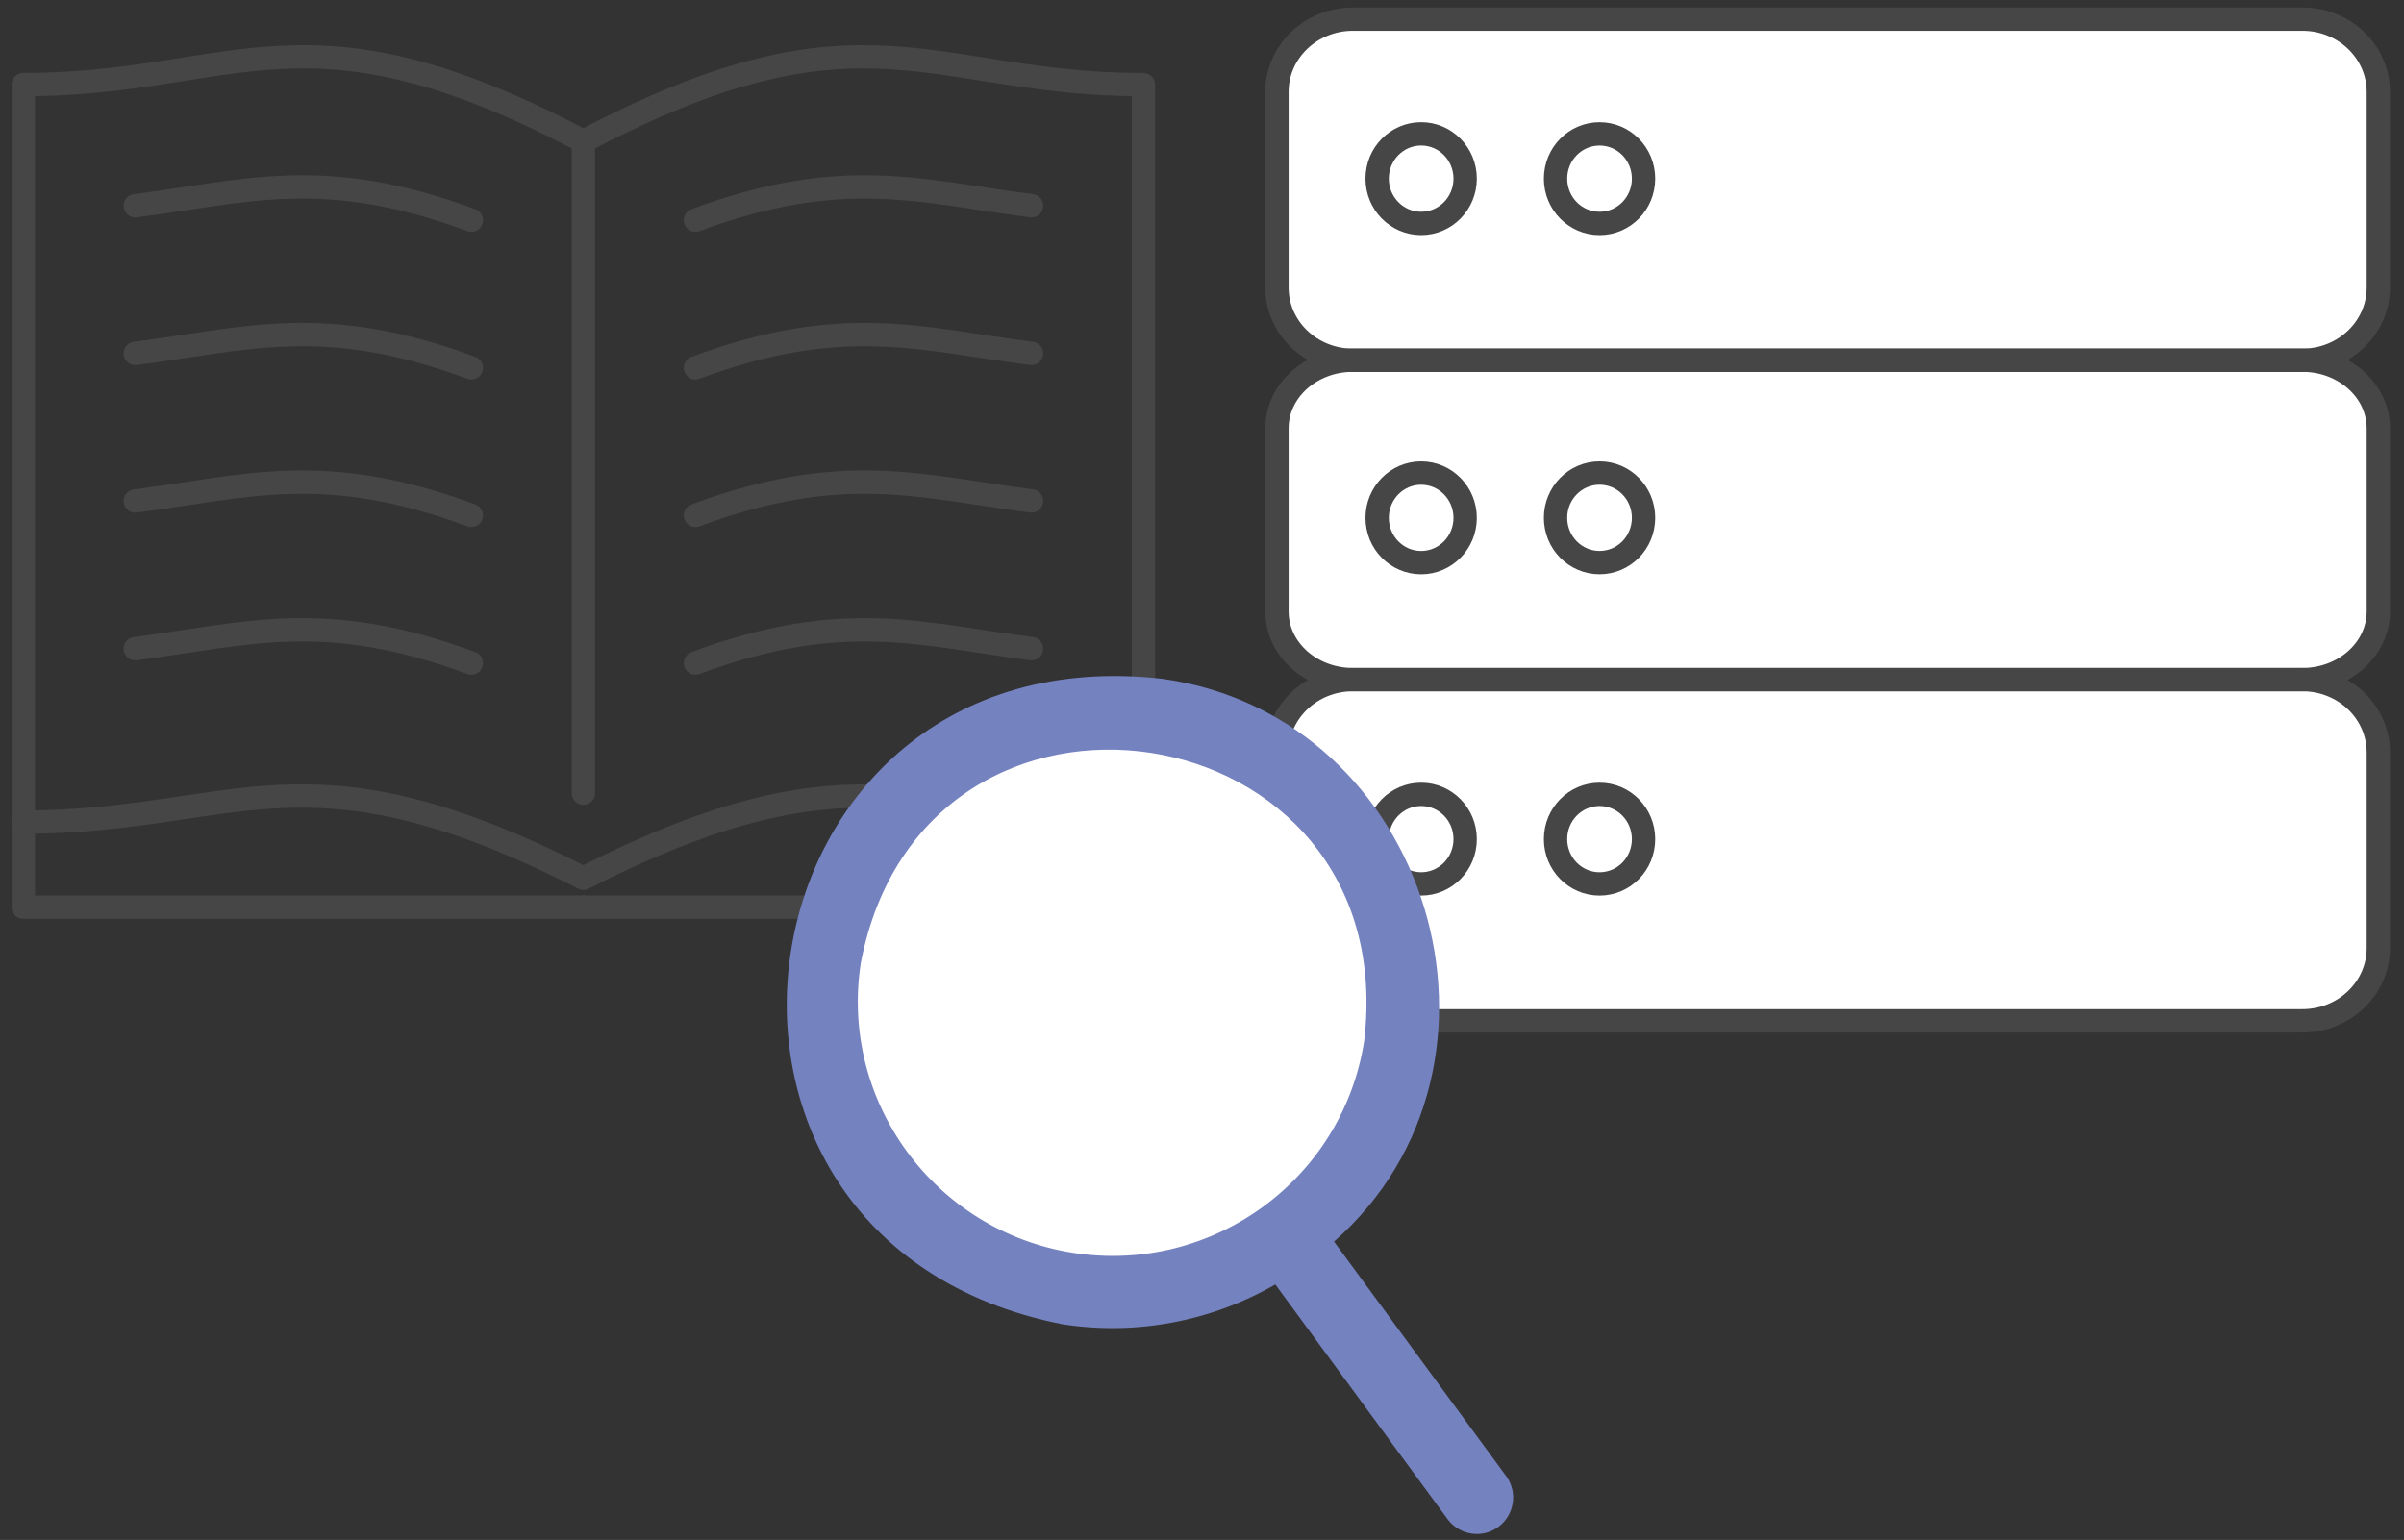
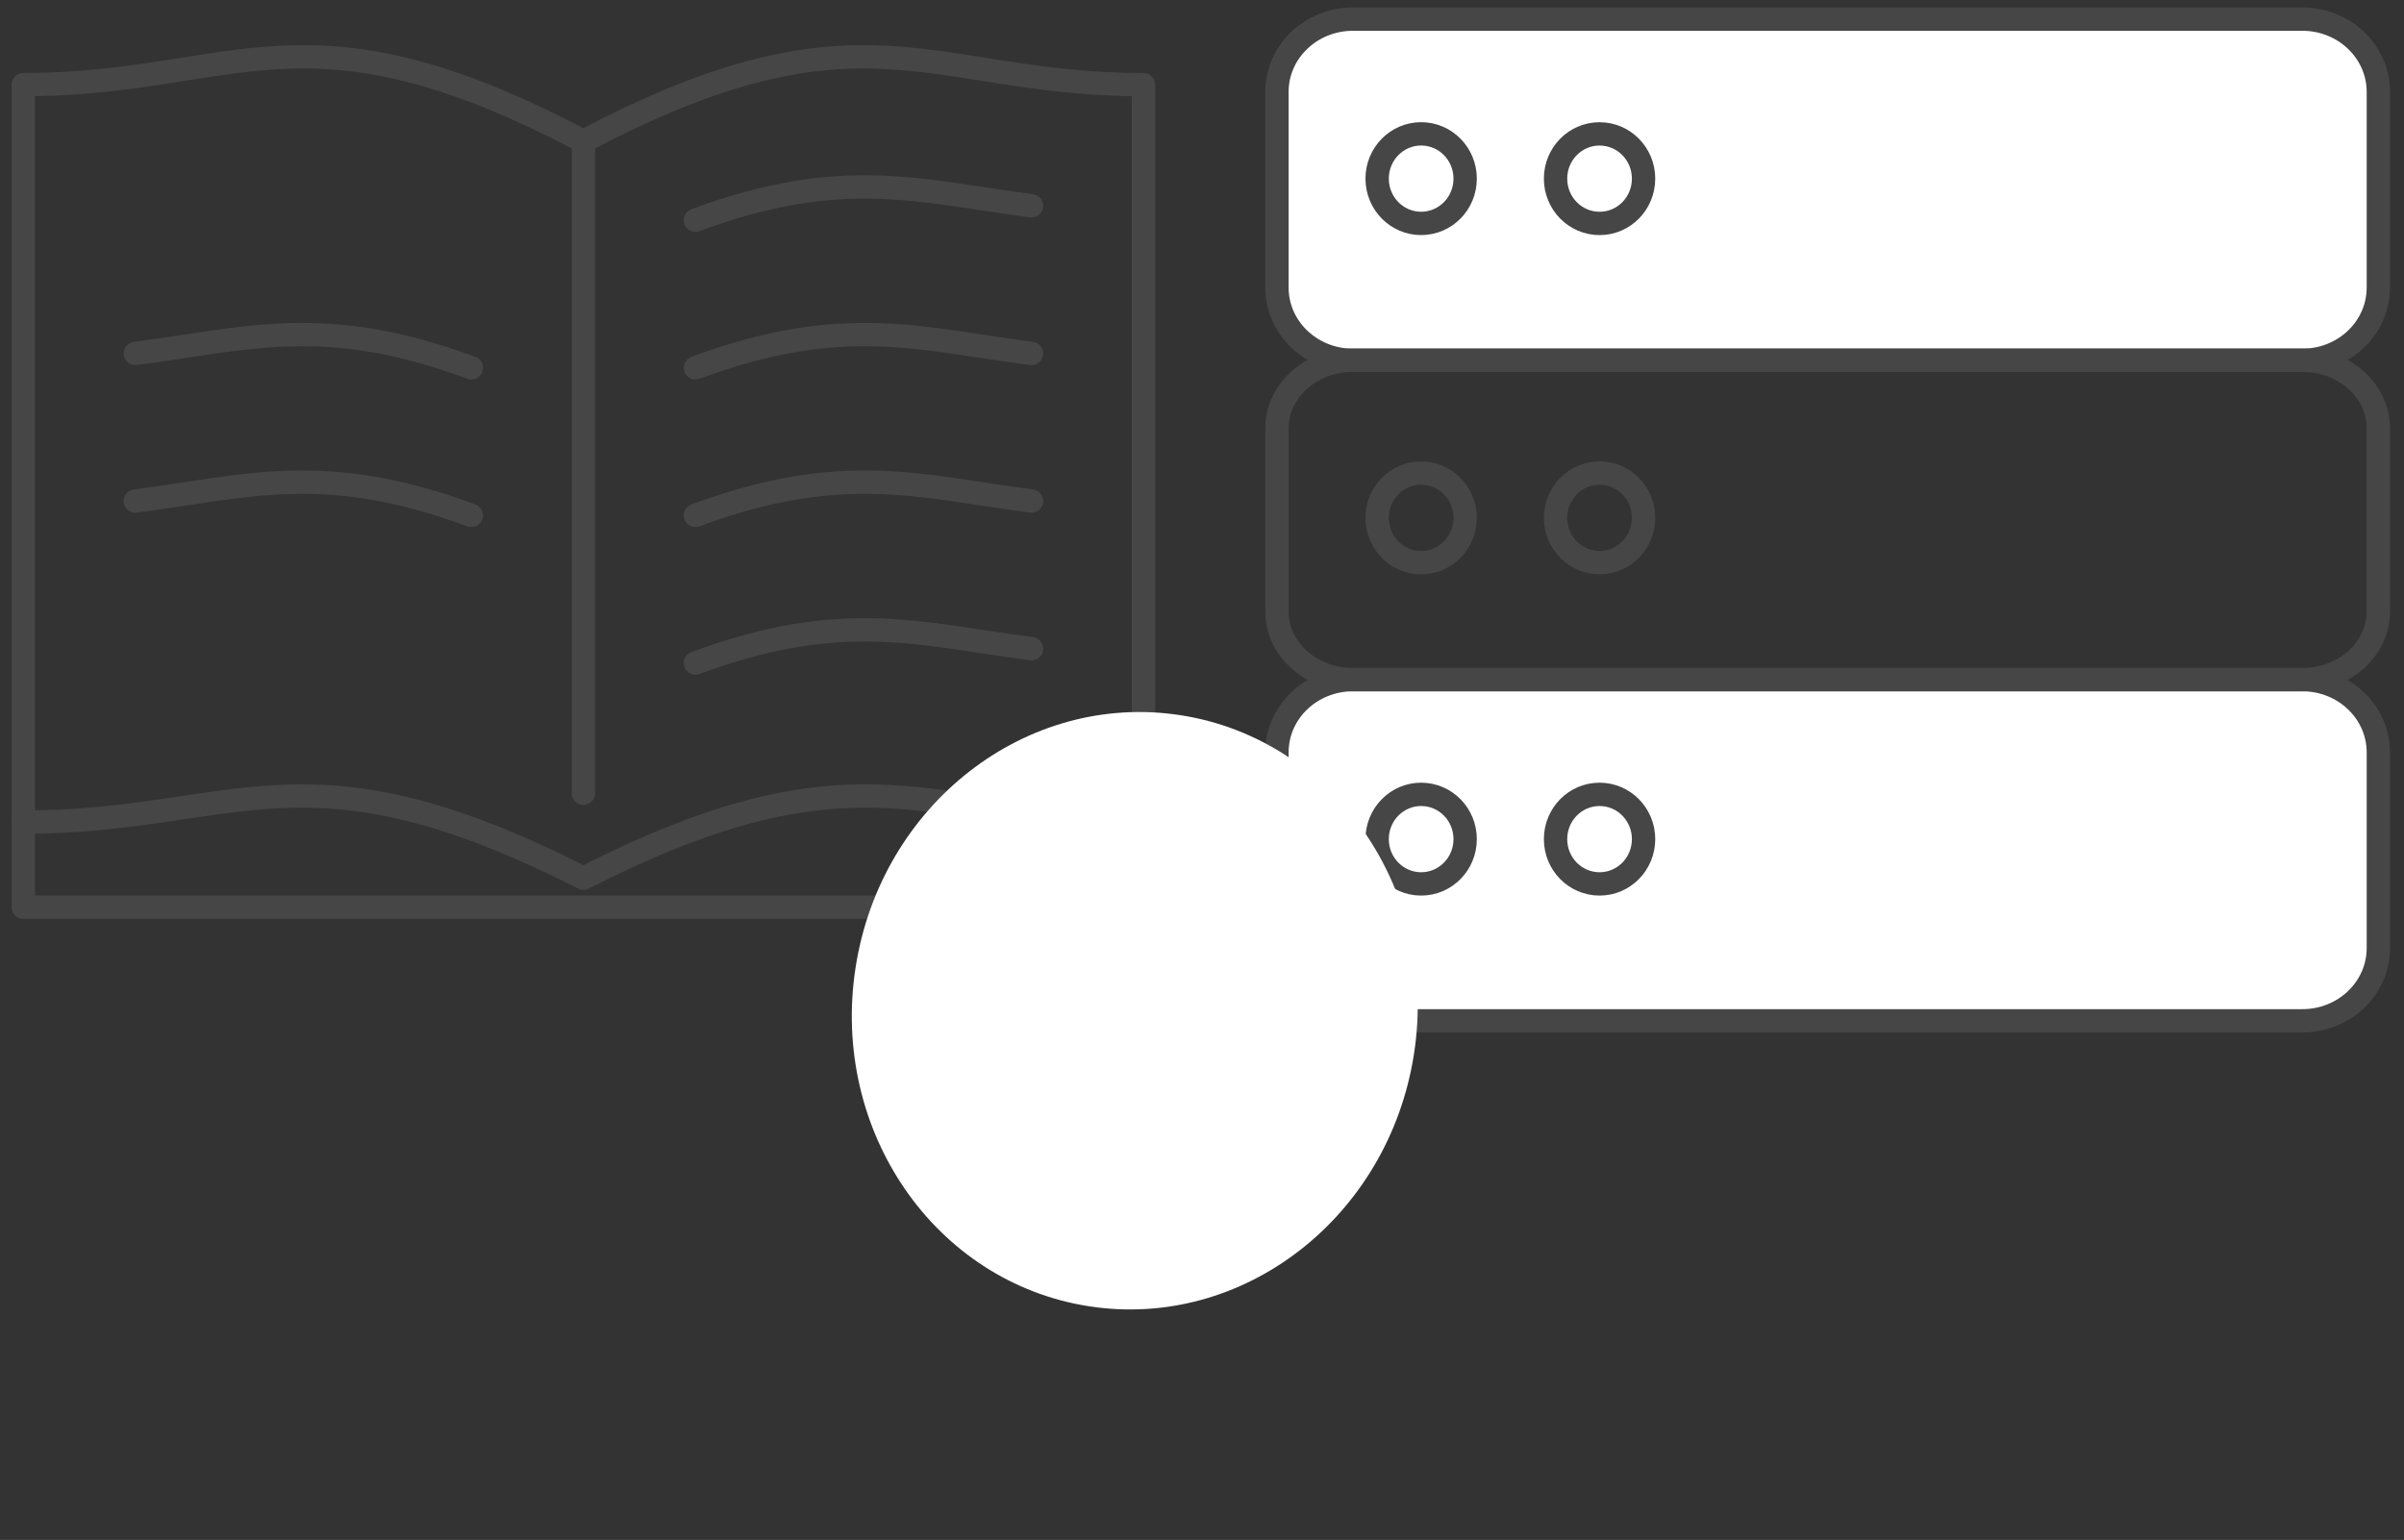
<svg xmlns="http://www.w3.org/2000/svg" width="103" height="66" viewBox="0 0 103 66" fill="none">
  <rect x="0" y="0" width="103" height="66" fill="#333333" stroke="none" />
  <path d="M98.646 0.82H57.966C56.168 0.82 54.711 2.216 54.711 3.938V12.325C54.711 14.047 56.168 15.443 57.966 15.443H98.646C100.443 15.443 101.901 14.047 101.901 12.325V3.938C101.901 2.216 100.443 0.82 98.646 0.82Z" fill="white" />
-   <path d="M98.646 15.443H57.966C56.168 15.443 54.711 16.75 54.711 18.361V26.211C54.711 27.822 56.168 29.128 57.966 29.128H98.646C100.443 29.128 101.901 27.822 101.901 26.211V18.361C101.901 16.75 100.443 15.443 98.646 15.443Z" fill="white" />
  <path d="M98.487 29.128H57.773C55.974 29.128 54.516 30.5 54.516 32.192V40.437C54.516 42.13 55.974 43.502 57.773 43.502H98.487C100.286 43.502 101.744 42.13 101.744 40.437V32.192C101.744 30.5 100.286 29.128 98.487 29.128Z" fill="white" />
  <path d="M98.646 15.438H57.966C56.168 15.438 54.711 16.745 54.711 18.357V26.209C54.711 27.821 56.168 29.128 57.966 29.128H98.646C100.443 29.128 101.901 27.821 101.901 26.209V18.357C101.901 16.745 100.443 15.438 98.646 15.438Z" stroke="#474647" stroke-linecap="round" stroke-linejoin="round" />
  <path d="M98.646 0.82H57.966C56.168 0.82 54.711 2.216 54.711 3.938V12.325C54.711 14.047 56.168 15.443 57.966 15.443H98.646C100.443 15.443 101.901 14.047 101.901 12.325V3.938C101.901 2.216 100.443 0.82 98.646 0.82Z" stroke="#474647" stroke-linecap="round" stroke-linejoin="round" />
  <path d="M98.646 29.128H57.966C56.168 29.128 54.711 30.524 54.711 32.245V40.633C54.711 42.355 56.168 43.751 57.966 43.751H98.646C100.443 43.751 101.901 42.355 101.901 40.633V32.245C101.901 30.524 100.443 29.128 98.646 29.128Z" stroke="#474647" stroke-linecap="round" stroke-linejoin="round" />
  <path d="M62.775 7.656C62.775 8.717 61.932 9.575 60.889 9.575C59.847 9.575 59.004 8.717 59.004 7.656C59.004 6.595 59.847 5.737 60.889 5.737C61.932 5.737 62.775 6.595 62.775 7.656Z" stroke="#474647" stroke-linecap="round" stroke-linejoin="round" />
  <path d="M62.775 35.964C62.775 37.025 61.932 37.883 60.889 37.883C59.847 37.883 59.004 37.025 59.004 35.964C59.004 34.903 59.847 34.045 60.889 34.045C61.932 34.045 62.775 34.903 62.775 35.964Z" stroke="#474647" stroke-linecap="round" stroke-linejoin="round" />
  <path d="M70.419 7.657C70.419 8.718 69.576 9.576 68.534 9.576C67.491 9.576 66.648 8.718 66.648 7.657C66.648 6.596 67.491 5.738 68.534 5.738C69.576 5.738 70.419 6.596 70.419 7.657Z" stroke="#474647" stroke-linecap="round" stroke-linejoin="round" />
  <path d="M70.419 35.964C70.419 37.025 69.576 37.883 68.534 37.883C67.491 37.883 66.648 37.025 66.648 35.964C66.648 34.903 67.491 34.045 68.534 34.045C69.576 34.045 70.419 34.903 70.419 35.964Z" stroke="#474647" stroke-linecap="round" stroke-linejoin="round" />
  <path d="M62.775 22.195C62.775 23.256 61.932 24.114 60.889 24.114C59.847 24.114 59.004 23.256 59.004 22.195C59.004 21.134 59.847 20.276 60.889 20.276C61.932 20.276 62.775 21.134 62.775 22.195Z" stroke="#474647" stroke-linecap="round" stroke-linejoin="round" />
  <path d="M70.419 22.194C70.419 23.255 69.576 24.113 68.534 24.113C67.491 24.113 66.648 23.255 66.648 22.194C66.648 21.133 67.491 20.275 68.534 20.275C69.576 20.275 70.419 21.133 70.419 22.194Z" stroke="#474647" stroke-linecap="round" stroke-linejoin="round" />
  <path d="M1 35.235C10.149 35.235 12.998 31.515 24.996 37.64C36.994 31.515 39.844 35.235 48.992 35.235" stroke="#474647" stroke-linecap="round" stroke-linejoin="round" />
  <path d="M29.797 28.418C36.1 26.077 39.422 27.187 44.195 27.801" stroke="#474647" stroke-linecap="round" stroke-linejoin="round" />
-   <path d="M20.195 28.418C13.892 26.077 10.569 27.187 5.797 27.801" stroke="#474647" stroke-linecap="round" stroke-linejoin="round" />
  <path d="M29.797 22.089C36.1 19.748 39.422 20.858 44.195 21.472" stroke="#474647" stroke-linecap="round" stroke-linejoin="round" />
  <path d="M20.195 22.09C13.892 19.749 10.569 20.859 5.797 21.473" stroke="#474647" stroke-linecap="round" stroke-linejoin="round" />
  <path d="M29.797 15.764C36.1 13.423 39.422 14.533 44.195 15.147" stroke="#474647" stroke-linecap="round" stroke-linejoin="round" />
  <path d="M20.195 15.764C13.892 13.423 10.569 14.533 5.797 15.147" stroke="#474647" stroke-linecap="round" stroke-linejoin="round" />
  <path d="M29.797 9.436C36.1 7.095 39.422 8.205 44.195 8.819" stroke="#474647" stroke-linecap="round" stroke-linejoin="round" />
-   <path d="M20.195 9.436C13.892 7.095 10.569 8.205 5.797 8.819" stroke="#474647" stroke-linecap="round" stroke-linejoin="round" />
  <path d="M24.996 38.88H48.992V3.628C39.844 3.628 36.994 -0.283 24.996 6.058C12.998 -0.283 10.149 3.626 1 3.626V35.232" stroke="#474647" stroke-linecap="round" stroke-linejoin="round" />
  <path d="M1 35.235V38.88H24.996" stroke="#474647" stroke-linecap="round" stroke-linejoin="round" />
  <path d="M24.996 6.079V33.995" stroke="#474647" stroke-linecap="round" stroke-linejoin="round" />
  <ellipse cx="48.62" cy="43.319" rx="12.105" ry="12.817" transform="rotate(8.795 48.62 43.319)" fill="white" />
-   <path d="M57.149 53.22C65.784 45.633 61.296 30.698 49.808 29.093C31.312 27.003 27.265 53.16 45.528 56.756C48.67 57.243 51.887 56.639 54.641 55.051L62.041 65.134C62.567 65.813 63.54 65.948 64.22 65.424C64.883 64.913 65.028 63.975 64.551 63.288L57.151 53.204L57.149 53.22ZM46.001 53.698C40.054 52.778 35.963 47.204 36.881 41.272C39.591 27.119 60.143 30.299 58.449 44.609C57.532 50.541 51.947 54.618 46.001 53.698Z" fill="#7482BF" />
</svg>